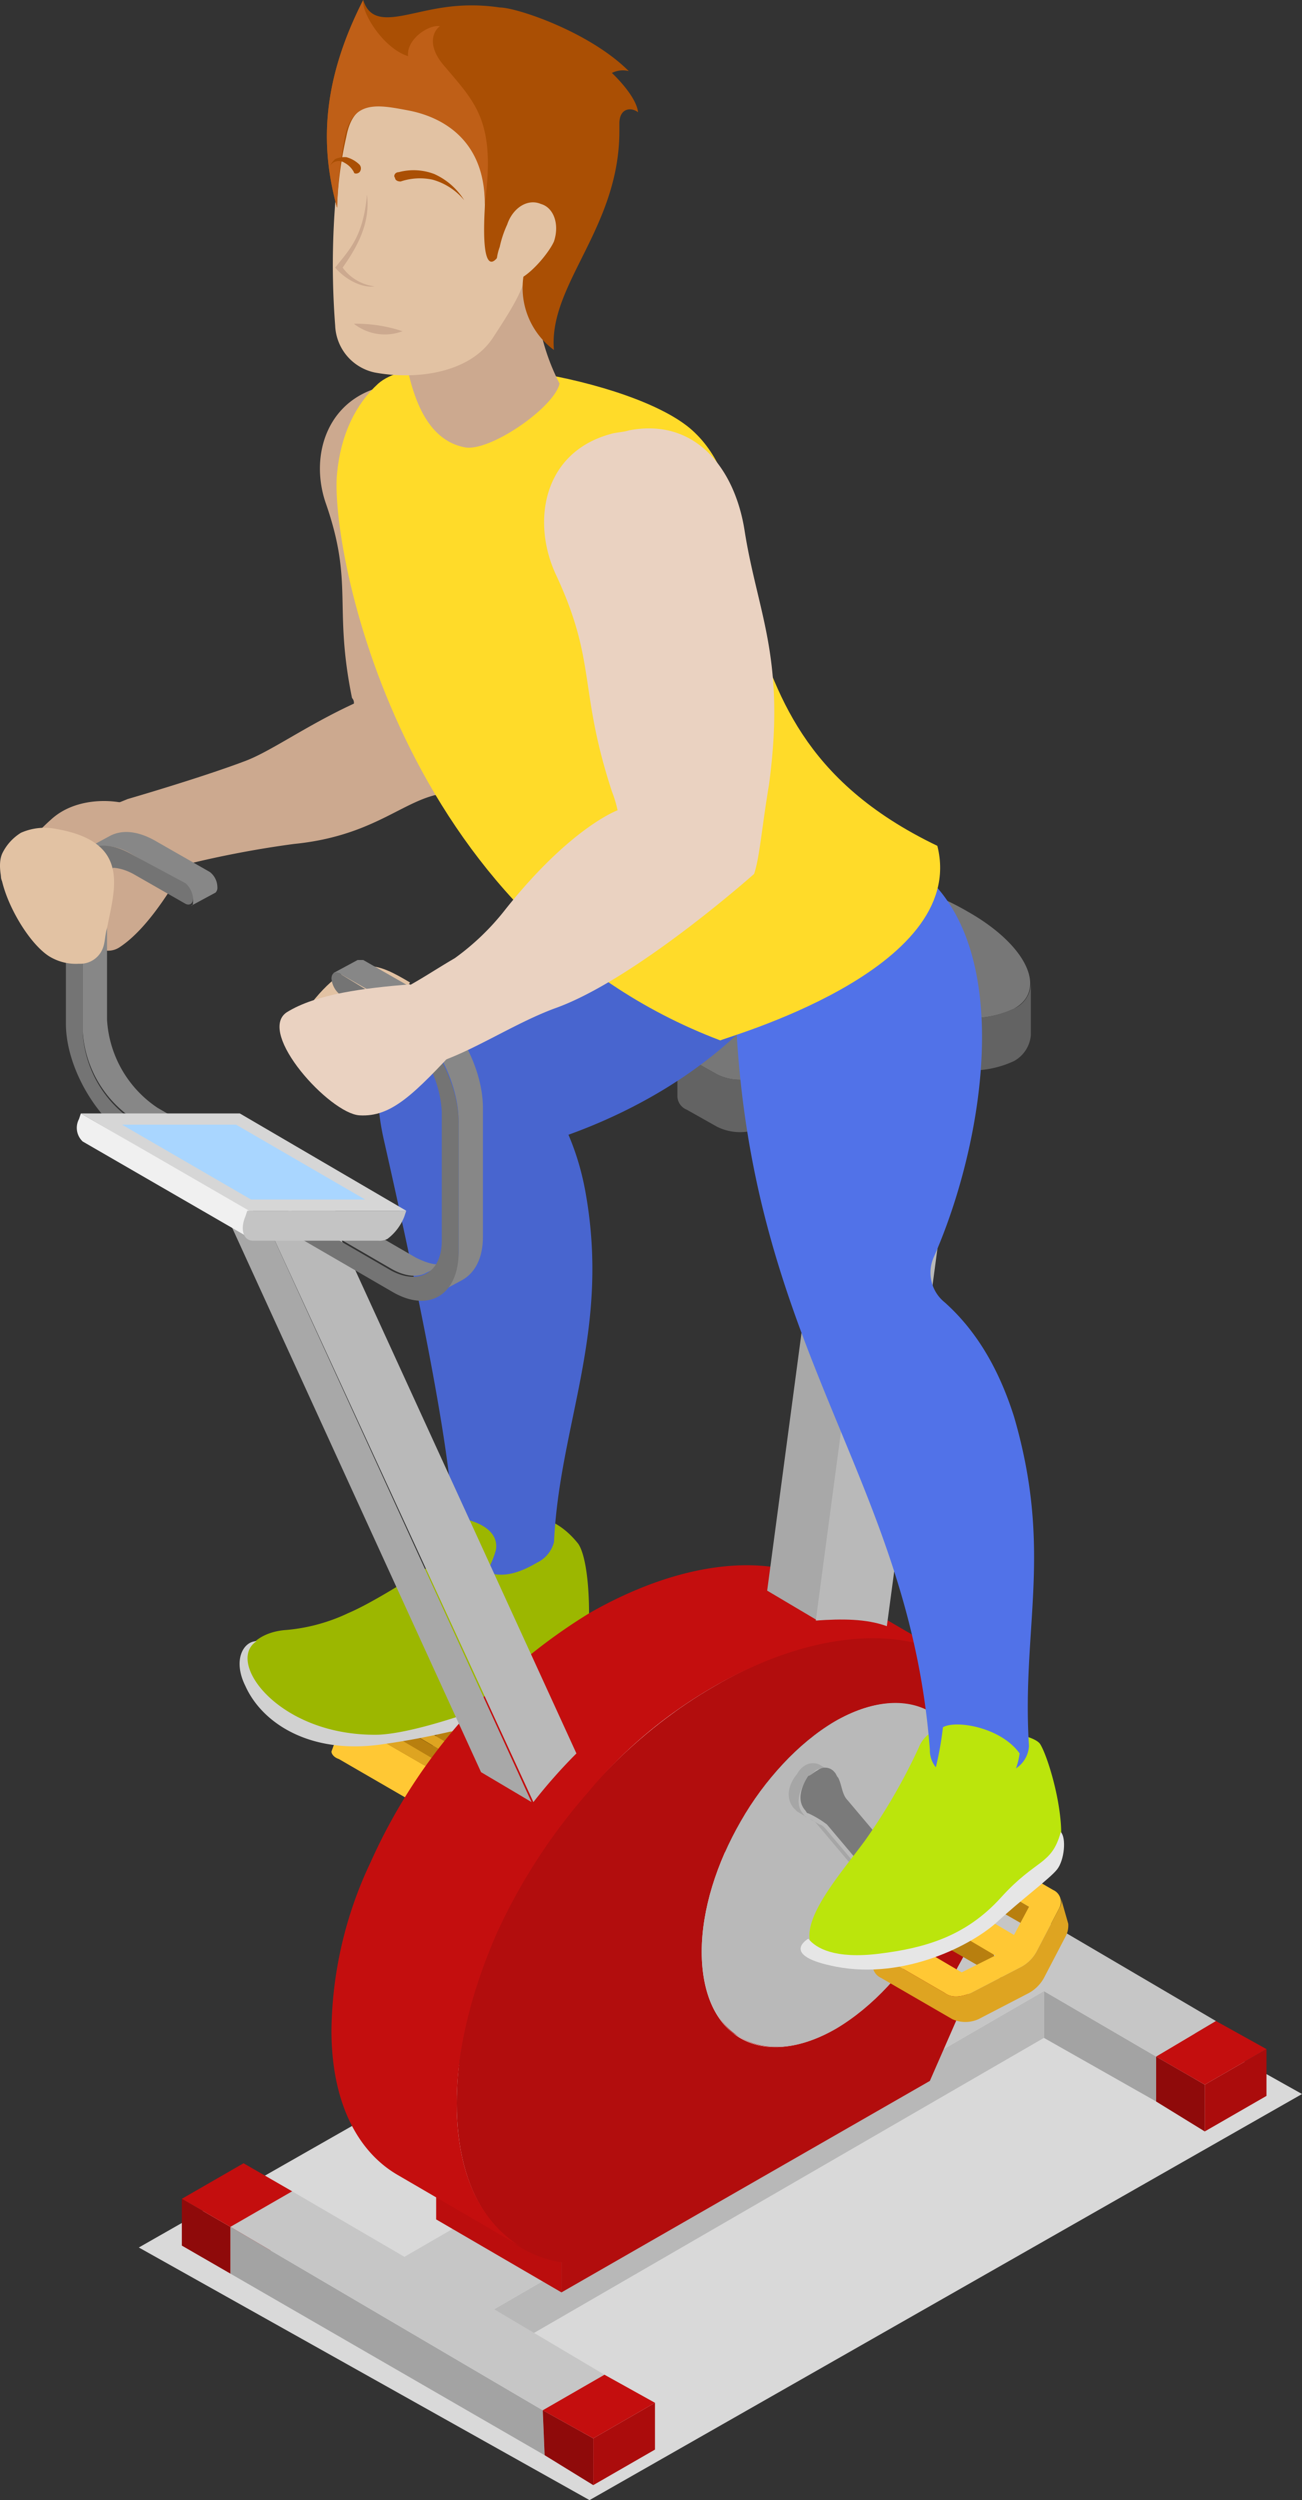
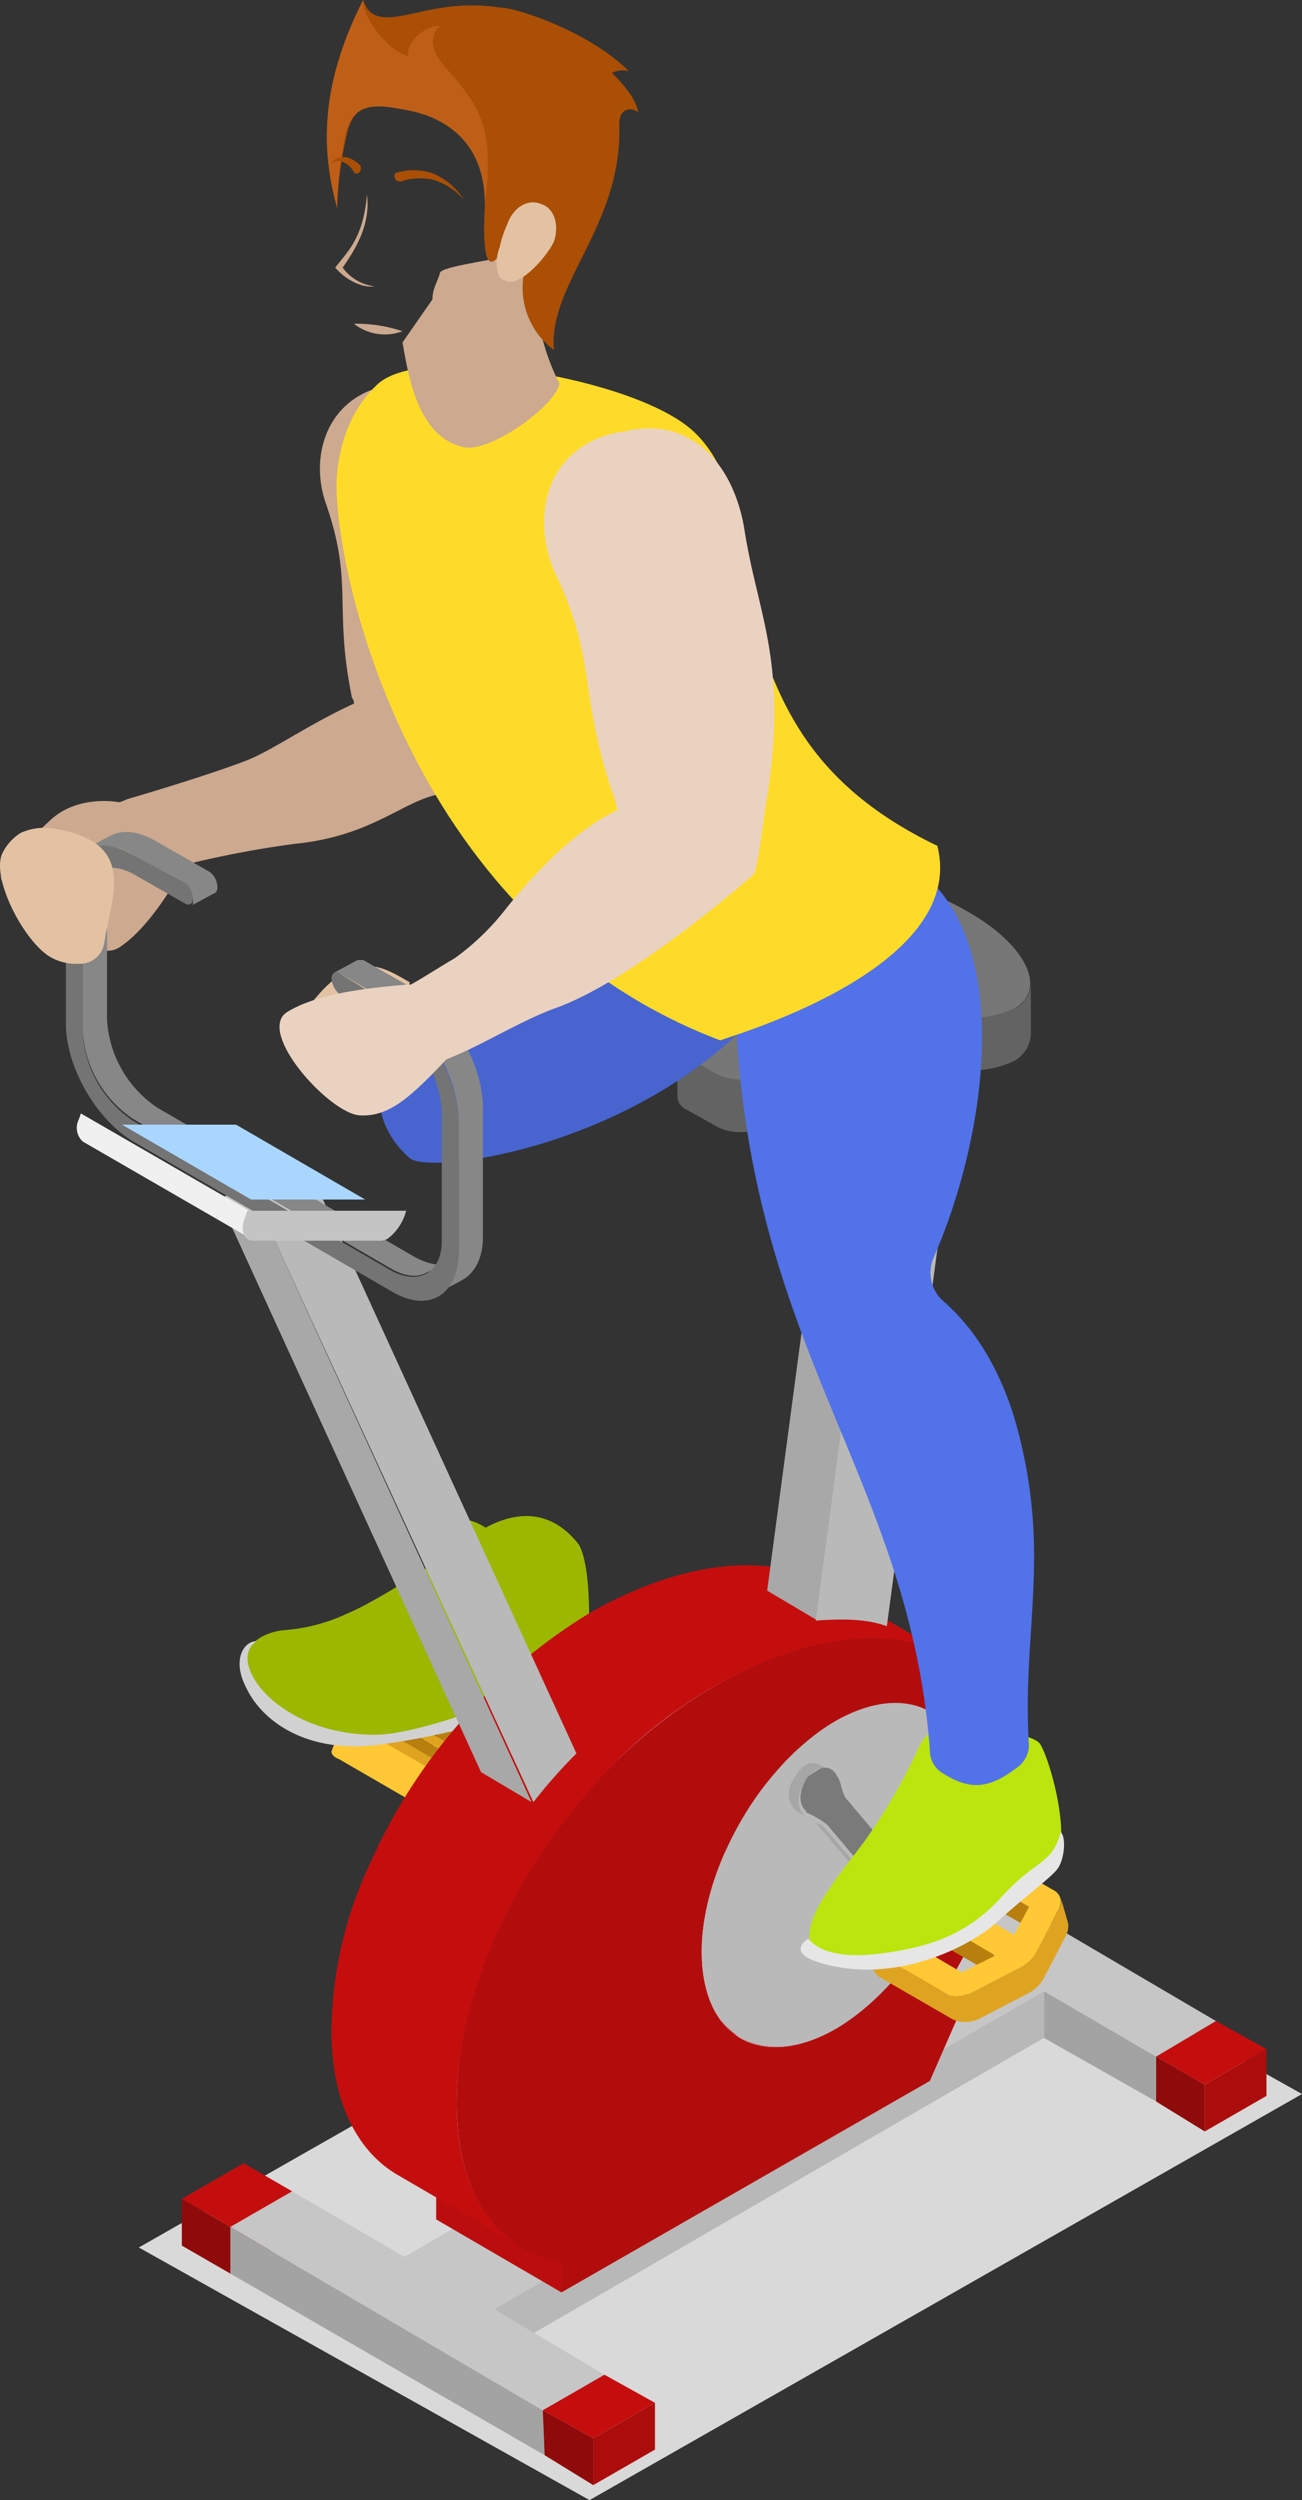
<svg xmlns="http://www.w3.org/2000/svg" width="170.043" height="326.292" viewBox="0 0 170.043 326.292">
  <rect x="0" y="0" width="170.043" height="326.292" fill="#333333" stroke="none" />
  <g id="グループ_62" data-name="グループ 62" transform="translate(0.024)">
    <g id="グループ_25" data-name="グループ 25" transform="translate(43.263 222.311)">
      <path id="パス_50" data-name="パス 50" d="M26.962,92.633l-1.71,4.64L21.1,96.54l1.71-4.64Z" transform="translate(-12.796 -89.763)" fill="#90640c" />
      <path id="パス_51" data-name="パス 51" d="M32.813,97.085l-1.71,4.64L22.8,96.84l1.71-4.64Z" transform="translate(-10.344 -89.33)" fill="#b87f0f" />
      <g id="グループ_23" data-name="グループ 23" transform="translate(24.423 8.975)">
        <path id="パス_52" data-name="パス 52" d="M29.654,94.7l-1.71,4.64a.239.239,0,0,1-.244.244L29.654,94.7Z" transform="translate(-27.7 -94.7)" fill="#ffc834" />
      </g>
      <path id="パス_53" data-name="パス 53" d="M22.575,91.9,21.11,96.54l-1.71.733,1.71-4.64Z" transform="translate(-15.248 -89.763)" fill="#90640c" />
      <path id="パス_54" data-name="パス 54" d="M32.556,98.25l-1.71,4.64L20.1,96.54l1.465-4.64Z" transform="translate(-14.238 -89.763)" fill="#b87f0f" />
      <path id="パス_55" data-name="パス 55" d="M41.39,100.248c-.244.244-.977.244-1.954,0l-6.35-.977a19.14,19.14,0,0,1-3.419-1.221l-9.281-5.373c-.733-.488-.977-.733-.977-.977L17.7,96.34c0,.244.244.733.977.977l9.281,5.373a14.123,14.123,0,0,0,3.419,1.221l6.35.977a2.676,2.676,0,0,0,1.954,0l2.687-1.221,1.71-4.64Z" transform="translate(-17.7 -90.051)" fill="#ffc834" />
      <path id="パス_56" data-name="パス 56" d="M40.381,101.222c-.244.244-.977.244-1.954,0l-6.35-.977a19.142,19.142,0,0,1-3.419-1.221L19.377,93.65c-.977-.488-1.221-.977-.733-1.221l2.687-1.221c.244-.244.977-.244,1.954,0l6.35.977a19.142,19.142,0,0,1,3.419,1.221l9.281,5.373c.977.488,1.221.977.733,1.221Zm-9.525-2.442,4.152.733-10.746-6.35-1.71.733,8.3,4.885ZM26.7,93.162l10.746,6.35,1.71-.733-8.3-4.885L26.7,93.162Z" transform="translate(-16.69 -91.025)" fill="#dea421" />
      <g id="グループ_24" data-name="グループ 24" transform="translate(18.063 6.533)">
        <path id="パス_57" data-name="パス 57" d="M49.285,93.944a1.83,1.83,0,0,0-1.221-.244.9.9,0,0,0-.733.244c-1.221.488-2.442,1.221-3.419,1.221L32.677,96.387a8.657,8.657,0,0,1-2.687-.733h-.977a3.472,3.472,0,0,0-1.465.488,5.061,5.061,0,0,0-2.2,3.175c-.488,1.221-.244,2.442.488,2.687l1.221.733c-.733-.488-.977-1.465-.488-2.687a7.437,7.437,0,0,1,2.2-3.175,3.472,3.472,0,0,1,1.465-.488h.977a11.01,11.01,0,0,0,2.687.733L45.133,95.9c.977,0,2.2-.977,3.419-1.221.244,0,.488-.244.733-.244a2.2,2.2,0,0,1,1.221.244Z" transform="translate(-25.096 -93.7)" fill="#a6a6a6" />
        <path id="パス_58" data-name="パス 58" d="M28.293,96.458a3.471,3.471,0,0,1,1.465-.488h.977a11.01,11.01,0,0,0,2.687.733l11.235-1.221c.977,0,2.2-.977,3.419-1.221.244,0,.488-.244.733-.244,1.71-.244,1.954,1.221,1.465,2.687a4.358,4.358,0,0,1-2.2,2.931c-.488.244-.733.244-1.221.488h-.733c-.977-.244-1.71-.733-2.931-.488l-11.235,1.221c-.977,0-2.2.977-3.419,1.465a2.2,2.2,0,0,1-1.221.244c-1.71.244-2.2-1.221-1.71-2.931A7.131,7.131,0,0,1,28.293,96.458Z" transform="translate(-24.619 -93.283)" fill="#7a7a7a" />
      </g>
    </g>
    <g id="グループ_26" data-name="グループ 26" transform="translate(31.267 134.863)">
      <path id="パス_59" data-name="パス 59" d="M41.342,84.887s-10.013,6.838-14.654,8.792a23.606,23.606,0,0,1-8.06,2.2c-3.663.244-5.862,2.442-5.617,5.129.733,4.4,7.815,10.746,18.562,9.281s23.935-5.862,25.4-8.06,1.71-14.654-.244-17.585C50.134,76.339,41.342,84.887,41.342,84.887Z" transform="translate(-12.493 -18.015)" fill="#9cb700" />
      <path id="パス_60" data-name="パス 60" d="M15.015,87.7h0c-4.152,2.687,2.931,12.456,15.875,12.212,6.35-.244,20.76-5.862,25.888-8.792A2.49,2.49,0,0,0,58,89.165h0c1.954,1.71-.977,4.152-.977,4.152-1.954,2.442-14.9,6.35-25.4,7.815C22.1,102.6,15.748,98.446,13.55,93.562h0C11.84,90.142,13.306,87.7,15.015,87.7Z" transform="translate(-12.788 -8.373)" fill="#d1d1d1" />
-       <path id="パス_61" data-name="パス 61" d="M36.059,56.881s-19.783-8.3-15.142,12.212,9.281,42.985,9.037,51.533a3.287,3.287,0,0,0,1.221,2.931c3.175,2.687,5.617,3.175,9.769.733a4.087,4.087,0,0,0,2.2-2.687c.733-15.387,7.327-27.354,4.152-45.427C46.072,69.093,42.653,61.766,36.059,56.881Z" transform="translate(-2.081 -55.22)" fill="#4865cf" />
      <path id="パス_62" data-name="パス 62" d="M24.905,87.227a8.813,8.813,0,0,0,1.221-6.106c1.71-.244,7.083.733,6.594,4.152a10.966,10.966,0,0,1-7.815,7.815c-4.4.977-2.2-2.931-1.954-3.175Z" transform="translate(0.768 -17.913)" fill="#9cb700" />
    </g>
    <path id="パス_63" data-name="パス 63" d="M2.467,80.84c2.442-2.442,9.281-4.885,12.212-6.106,0,0,9.281-2.687,15.142-4.885,3.419-1.221,8.06-4.64,14.41-7.571a.9.9,0,0,0-.244-.733c-2.442-11.967.244-14.9-3.419-25.4-2.2-6.35.244-13.921,8.06-15.387a6.762,6.762,0,0,1,2.2-.244C58.64,20.027,62.3,26.621,62.792,33.7c.488,9.525,3.175,15.875-1.71,29.308-1.954,5.129-1.71,7.083-2.2,9.525h0a11.152,11.152,0,0,1-4.152,1.71c-4.64,1.221-8.548,5.373-18.317,6.35A131.97,131.97,0,0,0,22.25,83.282c-1.71,2.931-4.885,8.3-8.548,10.746-3.175,2.2-7.571-3.419-8.792-6.594S-.708,84.015,2.467,80.84Z" transform="translate(1.963 29.552)" fill="#cca98f" />
    <path id="パス_64" data-name="パス 64" d="M16.815,43.281c-2.2-.733-7.083-.977-10.258,1.954-2.2,1.954-4.4,4.64-6.106,6.35-.733.733-.488,2.2.488,1.954a14.049,14.049,0,0,0,6.106-2.931c2.687-2.442,5.862,0,8.06-.977C17.548,48.9,21.944,45.235,16.815,43.281Z" transform="translate(0.071 61.738)" fill="#cca98f" />
    <path id="パス_65" data-name="パス 65" d="M100.452,98.4l58.86,32.971-93.052,53L7.4,151.4Z" transform="translate(10.708 141.923)" fill="#d9d9d9" />
    <g id="グループ_27" data-name="グループ 27" transform="translate(23.725 236.171)">
      <path id="パス_66" data-name="パス 66" d="M9.7,117.5v6.106l6.35,3.663v-6.106Z" transform="translate(-9.7 -66.7)" fill="#8f0a0a" />
      <path id="パス_67" data-name="パス 67" d="M12.3,121.74v6.106l8.06-4.64V117.1Z" transform="translate(-5.95 -67.277)" fill="#ab0c0c" />
      <path id="パス_68" data-name="パス 68" d="M9.7,120.24l6.35,3.663,8.06-4.64L17.76,115.6Z" transform="translate(-9.7 -69.44)" fill="#c40e0e" />
      <path id="パス_69" data-name="パス 69" d="M42.4,98.6v6.106l6.35,3.663v-6.106Z" transform="translate(37.463 -93.96)" fill="#8f0a0a" />
      <path id="パス_70" data-name="パス 70" d="M42.4,101.34,48.75,105l8.06-4.64L50.46,96.7Z" transform="translate(37.463 -96.7)" fill="#c40e0e" />
      <path id="パス_71" data-name="パス 71" d="M45,102.84v6.106l8.06-4.64V98.2Z" transform="translate(41.213 -94.537)" fill="#ab0c0c" />
      <path id="パス_72" data-name="パス 72" d="M45,100.1v6.106l14.654,8.548v-6.106Z" transform="translate(41.213 -91.796)" fill="#a3a3a3" />
      <path id="パス_73" data-name="パス 73" d="M61.8,112.64V118.5l7.815-4.64V108Z" transform="translate(65.444 -80.402)" fill="#b8b8b8" />
      <path id="パス_74" data-name="パス 74" d="M55.8,106.4v6.106l14.654,8.3v-5.862Z" transform="translate(56.79 -82.71)" fill="#a3a3a3" />
      <path id="パス_75" data-name="パス 75" d="M26.4,147.919v6.106l71.8-41.519V106.4Z" transform="translate(14.387 -82.71)" fill="#b8b8b8" />
      <path id="パス_76" data-name="パス 76" d="M12.3,119v6.106L53.331,148.8l-.244-5.862Z" transform="translate(-5.95 -64.537)" fill="#a3a3a3" />
      <path id="パス_77" data-name="パス 77" d="M29,131.54l.244,5.861,7.815-4.64V126.9Z" transform="translate(18.137 -53.142)" fill="#b8b8b8" />
      <path id="パス_78" data-name="パス 78" d="M12.3,149l40.787,23.935,8.06-4.64-14.41-8.548,71.8-41.519,14.654,8.548,7.815-4.64L100.223,98.2l-8.06,4.64,14.654,8.548-71.8,41.519L20.36,144.36Z" transform="translate(-5.95 -94.537)" fill="#c6c6c6" />
      <path id="パス_79" data-name="パス 79" d="M29,128.8l.244,5.862,6.35,3.908v-6.106Z" transform="translate(18.137 -50.402)" fill="#8f0a0a" />
      <path id="パス_80" data-name="パス 80" d="M31.7,133.04v6.106l8.06-4.64V128.4Z" transform="translate(22.031 -50.979)" fill="#ab0c0c" />
      <path id="パス_81" data-name="パス 81" d="M29,131.54l6.594,3.663,8.06-4.64L37.06,126.9Z" transform="translate(18.137 -53.142)" fill="#c40e0e" />
      <path id="パス_82" data-name="パス 82" d="M61.8,109.9v5.862l6.35,3.908v-6.106Z" transform="translate(65.444 -77.662)" fill="#8f0a0a" />
      <path id="パス_83" data-name="パス 83" d="M64.4,114.14v6.106l8.06-4.64V109.5Z" transform="translate(69.194 -78.238)" fill="#ab0c0c" />
      <path id="パス_84" data-name="パス 84" d="M61.8,112.64l6.35,3.663,8.06-4.64L69.615,108Z" transform="translate(65.444 -80.402)" fill="#c40e0e" />
    </g>
    <g id="グループ_44" data-name="グループ 44" transform="translate(43.263 204.283)">
      <g id="グループ_29" data-name="グループ 29" transform="translate(65.454 46.053)">
        <g id="グループ_28" data-name="グループ 28">
          <path id="パス_85" data-name="パス 85" d="M62.329,112.025,45.965,102.5a3.1,3.1,0,0,1-1.465.244l16.363,9.525a3.1,3.1,0,0,0,1.465-.244Z" transform="translate(-44.5 -102.5)" fill="#c40e0e" />
        </g>
      </g>
      <g id="グループ_31" data-name="グループ 31" transform="translate(37.123 50.938)">
        <g id="グループ_30" data-name="グループ 30">
          <path id="パス_86" data-name="パス 86" d="M61.719,114.025,45.356,104.5c-4.885,2.687-9.281,3.175-12.456,1.221l16.363,9.525c3.175,1.954,7.571,1.465,12.456-1.221Z" transform="translate(-32.9 -104.5)" fill="#c40e0e" />
        </g>
      </g>
      <g id="グループ_33" data-name="グループ 33" transform="translate(49.579 9.663)">
        <g id="グループ_32" data-name="グループ 32">
          <path id="パス_87" data-name="パス 87" d="M59.363,97.125,43,87.6c3.175,1.71,5.129,5.617,5.129,11.235A37.912,37.912,0,0,1,45.2,112.023l16.363,9.525a32.24,32.24,0,0,0,2.931-13.188c0-5.617-1.954-9.525-5.129-11.235Z" transform="translate(-30.788 -87.6)" fill="#c40e0e" />
          <path id="パス_88" data-name="パス 88" d="M64.3,107.025,47.938,97.5A33.926,33.926,0,0,1,41.1,108l16.363,9.525a38.971,38.971,0,0,0,6.838-10.5Z" transform="translate(-33.529 -73.321)" fill="#e79f9f" />
          <path id="パス_89" data-name="パス 89" d="M61.935,111.425,45.571,101.9A26.257,26.257,0,0,1,38,108.25l16.363,9.525a26.258,26.258,0,0,0,7.571-6.35Z" transform="translate(-38 -66.975)" fill="#c40e0e" />
        </g>
      </g>
      <g id="グループ_34" data-name="グループ 34" transform="translate(13.677 81.467)">
        <path id="パス_90" data-name="パス 90" d="M39.663,126.525,23.3,117v3.908l16.363,9.525Z" transform="translate(-23.3 -117)" fill="#bb0d0d" />
      </g>
      <g id="グループ_36" data-name="グループ 36" transform="translate(49.335 8.475)">
        <g id="グループ_35" data-name="グループ 35">
          <path id="パス_91" data-name="パス 91" d="M66.719,97.827,50.356,88.3c-3.175-1.954-7.571-1.465-12.456,1.221l16.363,9.525c4.885-2.687,9.281-3.175,12.456-1.221Z" transform="translate(-37.9 -87.113)" fill="#ccc" />
        </g>
      </g>
      <g id="グループ_38" data-name="グループ 38" transform="translate(32.238 10.884)">
        <g id="グループ_37" data-name="グループ 37">
          <path id="パス_92" data-name="パス 92" d="M58.735,97.625,42.371,88.1A30.825,30.825,0,0,0,34.8,94.45l16.363,9.525a29.935,29.935,0,0,1,7.571-6.35Z" transform="translate(-25.275 -88.1)" fill="#ccc" />
          <path id="パス_93" data-name="パス 93" d="M55.2,100.225,38.838,90.7A48.442,48.442,0,0,0,32,101.2l16.363,9.525a59.62,59.62,0,0,1,6.838-10.5Z" transform="translate(-29.313 -84.35)" fill="#ebebeb" />
          <path id="パス_94" data-name="パス 94" d="M50.194,104.625,33.831,95.1A32.24,32.24,0,0,0,30.9,108.288c0,5.617,1.954,9.281,5.129,11.235l16.363,9.525c-3.175-1.71-5.129-5.617-5.129-11.235a28.079,28.079,0,0,1,2.931-13.188Z" transform="translate(-30.9 -78.004)" fill="#ccc" />
        </g>
      </g>
      <g id="グループ_39" data-name="グループ 39" transform="translate(16.363 9.462)">
        <path id="パス_95" data-name="パス 95" d="M97.181,106.28c0,7.327-2.687,15.875-7.327,24.179-1.221,2.2-.244,4.152,1.465,3.175L86.19,145.357l-48.113,27.6v-3.908c-8.548-1.465-13.677-9.037-13.677-20.76,0-19.294,13.677-42.985,33.7-54.463C78.131,82.1,97.181,86.986,97.181,106.28Zm-23.2,32.238c9.525-5.617,17.34-19.05,17.34-30.04S83.5,92.847,73.735,98.465c-9.525,5.617-17.34,19.05-17.34,30.04,0,11.235,7.815,15.631,17.585,10.013Z" transform="translate(-24.4 -87.518)" fill="#b20d0d" />
      </g>
      <g id="グループ_40" data-name="グループ 40" transform="translate(48.358 17.971)">
        <path id="パス_96" data-name="パス 96" d="M54.84,93.44c-9.525,5.617-17.34,19.05-17.34,30.04s7.815,15.631,17.585,10.013c9.525-5.617,17.34-19.05,17.34-30.04C72.425,92.219,64.61,87.823,54.84,93.44Z" transform="translate(-37.5 -91.002)" fill="#b9b9b9" />
      </g>
      <g id="グループ_43" data-name="グループ 43" transform="translate(59.722 25.843)">
        <g id="グループ_42" data-name="グループ 42">
          <g id="グループ_41" data-name="グループ 41">
            <path id="パス_97" data-name="パス 97" d="M49.654,100.233h0A10.054,10.054,0,0,0,47.7,99.5l1.221.733a16.83,16.83,0,0,0,1.954.733h.244Z" transform="translate(-34.153 -86.617)" fill="#696969" />
            <path id="パス_98" data-name="パス 98" d="M53.558,110.388a1.269,1.269,0,0,1-.488-.977c-.244-.977-.488-2.442-1.221-3.175l-6.594-7.815c-.244-.244-.488-.488-.733-.488L43.3,97.2c.244.244.488.244.733.488l6.594,7.815c.733.733.733,1.954,1.221,3.175a1.852,1.852,0,0,0,.488.977l.488.488,1.221.733C53.8,110.633,53.8,110.388,53.558,110.388Z" transform="translate(-40.499 -89.934)" fill="#a6a6a6" />
            <path id="パス_99" data-name="パス 99" d="M43.977,100.758c-.977-1.221-.488-2.931.488-4.4l1.221-1.221c.488-.244,1.221-.488,1.71,0l-1.221-.733a2.065,2.065,0,0,0-1.71,0,2.943,2.943,0,0,0-1.221,1.221c-1.221,1.465-1.465,3.175-.488,4.4l.488.488h0l1.221.733h0C44.221,101.247,44.221,101,43.977,100.758Z" transform="translate(-42.153 -94.225)" fill="#a6a6a6" />
          </g>
          <path id="パス_100" data-name="パス 100" d="M45.024,94.8a1.569,1.569,0,0,1,2.2.244c.244.244.244.488.488.733.488.977.488,2.2,1.221,2.931l6.594,7.815a5.751,5.751,0,0,0,2.442,1.221c.244.244.488.244.733.488.977,1.221.488,3.175-.488,4.64a6.476,6.476,0,0,1-1.465,1.221,1.546,1.546,0,0,1-2.2-.244,1.269,1.269,0,0,1-.488-.977c-.488-.977-.488-2.442-1.221-3.175l-6.594-7.815a12.936,12.936,0,0,0-2.442-1.465c-.244,0-.244-.244-.488-.488-.977-1.221-.488-2.931.488-4.4C44.047,95.534,44.536,95.045,45.024,94.8Z" transform="translate(-41.246 -93.885)" fill="#7a7a7a" />
        </g>
        <path id="パス_101" data-name="パス 101" d="M54.2,99.9l.977,3.419-4.4,2.2L49.8,102.1Z" transform="translate(-31.124 -86.04)" fill="#90640c" />
        <path id="パス_102" data-name="パス 102" d="M49.854,101.9l.977,3.175-1.71,3.663L47.9,105.563Z" transform="translate(-33.865 -83.155)" fill="#90640c" />
        <path id="パス_103" data-name="パス 103" d="M59.9,104.785l1.221,3.419-8.548-4.885L51.6,99.9Z" transform="translate(-28.528 -86.04)" fill="#b87f0f" />
        <path id="パス_104" data-name="パス 104" d="M59.446,108.006l1.221,3.419-10.99-6.35L48.7,101.9Z" transform="translate(-32.711 -83.155)" fill="#b87f0f" />
        <path id="パス_105" data-name="パス 105" d="M68.525,112.506a5,5,0,0,1-1.954,1.954l-6.594,3.419c-1.221.488-2.442.733-3.419,0l-9.281-5.373a1.693,1.693,0,0,1-.733-2.442l2.931-5.617a5,5,0,0,1,1.954-1.954l6.594-3.419c1.221-.488,2.442-.733,3.419,0l9.281,5.373a1.693,1.693,0,0,1,.733,2.442Zm-9.769,2.687,4.4-2.2-10.746-6.35-1.954,3.663,8.3,4.885Zm-3.908-11.235,10.746,6.35,1.954-3.663-8.3-4.885-4.4,2.2Z" transform="translate(-36.172 -87.9)" fill="#ffc834" />
        <path id="パス_106" data-name="パス 106" d="M72.677,104.819,71.7,101.4a1.615,1.615,0,0,1-.244,1.465l-2.931,5.617a5,5,0,0,1-1.954,1.954l-6.594,3.419c-1.221.488-2.442.733-3.419,0l-9.281-5.373c-.488-.244-.733-.733-.977-.977l.977,3.419a1.907,1.907,0,0,0,.977.977l9.281,5.373a4.172,4.172,0,0,0,3.419,0l6.594-3.419A5,5,0,0,0,69.5,111.9l2.931-5.617A3.1,3.1,0,0,0,72.677,104.819Z" transform="translate(-36.172 -83.876)" fill="#dea421" />
      </g>
      <path id="パス_107" data-name="パス 107" d="M22.829,122.37A73.078,73.078,0,0,1,51.4,89.887c11.967-6.838,23.446-8.06,31.017-3.663l16.363,9.525c-7.327-4.4-19.05-3.175-31.017,3.663A60.8,60.8,0,0,0,51.16,113.333a75.274,75.274,0,0,0-11.967,18.562c-3.175,7.327-5.129,14.9-5.129,21.981,0,9.281,3.175,15.631,8.548,18.806l-16.363-9.525c-5.373-3.175-8.548-9.769-8.548-18.806A52.421,52.421,0,0,1,22.829,122.37Z" transform="translate(-17.7 -83.643)" fill="#c40e0e" />
    </g>
    <g id="グループ_52" data-name="グループ 52" transform="translate(28.609 128.465)">
      <g id="グループ_48" data-name="グループ 48" transform="translate(0 24.179)">
        <g id="グループ_45" data-name="グループ 45" transform="translate(0 3.908)">
          <path id="パス_108" data-name="パス 108" d="M18.294,68.008,11.7,64.1l34.192,74.735,6.594,3.908Z" transform="translate(-11.7 -64.1)" fill="#a8a8a8" />
        </g>
        <g id="グループ_46" data-name="グループ 46">
          <path id="パス_109" data-name="パス 109" d="M25.133,66.163,18.783,62.5,11.7,66.408l6.594,3.908Z" transform="translate(-11.7 -62.5)" fill="#c6c6c6" />
        </g>
        <g id="グループ_47" data-name="グループ 47" transform="translate(6.594 3.663)">
          <path id="パス_110" data-name="パス 110" d="M14.4,68.152l34.437,74.735a69.564,69.564,0,0,1,5.617-6.35L21.238,64Z" transform="translate(-14.4 -64)" fill="#b9b9b9" />
        </g>
      </g>
      <g id="グループ_51" data-name="グループ 51" transform="translate(71.56)">
        <g id="グループ_49" data-name="グループ 49" transform="translate(0 2.198)">
          <path id="パス_111" data-name="パス 111" d="M57.608,57.408,51.258,53.5,41,130.433l6.594,3.908Z" transform="translate(-41 -53.5)" fill="#a8a8a8" />
        </g>
        <g id="グループ_50" data-name="グループ 50" transform="translate(6.35)">
          <path id="パス_112" data-name="パス 112" d="M53.858,58.706,43.6,135.638c3.419-.244,6.594-.244,9.281.733L64.115,52.6Z" transform="translate(-43.6 -52.6)" fill="#b9b9b9" />
        </g>
      </g>
    </g>
    <g id="グループ_53" data-name="グループ 53" transform="translate(88.446 118.696)">
      <path id="パス_113" data-name="パス 113" d="M41.9,55.438V48.6h0v6.838Z" transform="translate(-27.979 -48.6)" fill="#636363" />
      <path id="パス_114" data-name="パス 114" d="M37.421,62.269l3.908,2.2a6.727,6.727,0,0,0,6.106,0l10.013-5.129c4.4-2.2,10.99-2.2,16.852-2.2a13.08,13.08,0,0,0,5.862-1.221,3.684,3.684,0,0,0,2.2-3.419v6.838a4.25,4.25,0,0,1-2.2,3.419A13.08,13.08,0,0,1,74.3,63.979c-5.862,0-12.456-.244-16.852,2.2L47.435,71.306a6.726,6.726,0,0,1-6.106,0l-3.908-2.2A1.936,1.936,0,0,1,36.2,67.4V60.56A1.936,1.936,0,0,0,37.421,62.269Z" transform="translate(-36.2 -42.975)" fill="#636363" />
    </g>
    <path id="パス_115" data-name="パス 115" d="M52.431,48.059a3.684,3.684,0,0,0-2.2,3.419c0,3.419.244,7.327-3.663,9.769l-9.281,5.617c-1.71.977-1.465,2.687.244,3.663l3.908,2.2a6.727,6.727,0,0,0,6.106,0L57.56,67.6c4.4-2.2,10.99-2.2,16.852-2.2a13.08,13.08,0,0,0,5.862-1.221c4.4-2.442,1.71-8.3-6.106-12.7C66.6,47.082,56.827,45.372,52.431,48.059Z" transform="translate(52.134 67.462)" fill="#777" />
    <g id="グループ_57" data-name="グループ 57" transform="translate(42.667)">
      <path id="パス_116" data-name="パス 116" d="M51.173,47.9C19.423,58.158,15.515,74.521,24.308,82.092c2.687,2.2,30.529-1.465,46.648-20.271,2.931-2.442,6.594-.733,8.06-4.152A3.471,3.471,0,0,0,79.5,56.2Z" transform="translate(-13.454 69.086)" fill="#4865cf" />
      <g id="グループ_54" data-name="グループ 54" transform="translate(63.019 225.425)">
        <path id="パス_117" data-name="パス 117" d="M61.432,92.3a4.186,4.186,0,0,0-3.908,2.687A76.061,76.061,0,0,1,50.441,107.2c-4.152,5.617-11.967,14.165-3.175,15.875,7.815,1.465,16.119-1.71,21.981-7.327,6.106-5.373,5.862-4.885,6.35-6.106,1.71-3.908-.977-13.188-2.2-15.142C72.422,93.033,65.584,92.3,61.432,92.3Z" transform="translate(-43.259 -92.3)" fill="#bbe50c" />
      </g>
      <path id="パス_118" data-name="パス 118" d="M43.8,111.821c.977,1.221,3.419,2.687,9.281,1.954s11.235-2.2,15.875-7.327,6.594-4.152,7.815-8.548c.733.733.488,3.663-.488,4.885s-4.64,3.908-7.815,6.838-11.967,7.571-21,5.862C39.888,114.019,43.8,111.821,43.8,111.821Z" transform="translate(19.079 141.202)" fill="#e6e6e6" />
      <path id="パス_119" data-name="パス 119" d="M40.454,56.222c0-7.815-1.954-9.525-1.954-9.525C80.019,35.463,75.867,77.959,66.342,99.451a4.975,4.975,0,0,0,1.465,5.862c4.64,4.152,7.327,9.525,9.037,14.9,5.129,17.585.977,27.6,1.954,42.985a3.724,3.724,0,0,1-1.71,2.931c-3.908,2.931-6.35,2.687-9.769.488a3.482,3.482,0,0,1-1.465-2.931C62.923,125.1,38.744,108.976,40.454,56.222Z" transform="translate(12.896 64.672)" fill="#5172e8" />
      <path id="パス_120" data-name="パス 120" d="M96.439,82.209c-17.829-8.548-21-20.271-24.423-30.04-1.954-5.129-.244-17.585-7.571-24.179-7.571-6.838-34.925-11.479-41.031-6.106-2.931,2.687-4.885,6.594-5.373,11.723-.977,9.525,8.06,58.127,50.067,74C68.108,107.365,100.591,98.572,96.439,82.209Z" transform="translate(-16.712 28.183)" fill="#ffdb29" />
      <g id="グループ_56" data-name="グループ 56">
        <path id="パス_121" data-name="パス 121" d="M25.408,20.322c0-1.465.733-2.442.977-3.419,0-.977,8.06-1.71,12.456-3.175s-.733-.733.488,2.442c-.977,2.931-.244,9.525,2.687,15.142-.733,3.175-9.281,9.037-12.456,8.3-6.106-1.221-7.327-9.525-8.06-13.677Z" transform="translate(-11.623 18.755)" fill="#cca98f" />
-         <path id="パス_122" data-name="パス 122" d="M20.034,6.37c.733-4.152,1.221-.488,1.221-.488l22.469,2.2,2.2,11.479c-3.663,11.967-2.2,10.5-7.327,18.317-3.175,4.64-10.258,5.373-15.387,4.4a6.522,6.522,0,0,1-5.129-6.106,103.618,103.618,0,0,1,.488-20.76C19.546,10.033,20.034,6.37,20.034,6.37Z" transform="translate(-16.996 6.33)" fill="#e2c2a3" />
        <path id="パス_123" data-name="パス 123" d="M18.785,27.11C16.831,20.027,16.342,11.479,22.2,0c1.221,3.908,5.373,1.71,10.5.977a24.56,24.56,0,0,1,7.327,0h0c2.2,0,11.723,3.175,16.852,8.3a3.2,3.2,0,0,0-2.2.244s3.175,2.931,3.419,5.129c-.977-.733-2.442-.488-2.442,1.465h0V17.1c0,12.7-9.281,20.027-8.548,28.575a10.073,10.073,0,0,1-3.908-10.013c.488-2.931-2.2-4.4-2.931-2.931s-2.687,3.908-2.2-5.373c.488-9.525-5.862-12.456-9.769-13.188s-7.327-1.465-8.3,3.663A48.378,48.378,0,0,0,18.785,27.11Z" transform="translate(-17.456)" fill="#aa4f04" />
        <path id="パス_124" data-name="パス 124" d="M34.026,15.91c.733-2.2,0-4.4-1.71-4.885-1.71-.733-3.663.488-4.4,2.687a13.769,13.769,0,0,0-.977,2.931c-.733,1.954-.488,4.152.733,4.4C29.63,22.016,33.293,17.62,34.026,15.91Z" transform="translate(-4.367 15.595)" fill="#e2c2a3" />
        <path id="パス_125" data-name="パス 125" d="M28.065,7.327c-.244-2.2,2.687-4.152,4.152-3.908-.977.733-1.71,2.687.733,5.373,3.908,4.64,6.594,7.083,5.129,17.829,0-8.792-6.106-11.479-10.013-12.212s-7.327-1.465-8.3,3.663a55.919,55.919,0,0,0-.977,9.037C16.831,20.027,16.342,11.479,22.2,0,21.96,1.71,24.89,6.35,28.065,7.327Z" transform="translate(-17.456)" fill="#bf5f17" />
        <g id="グループ_55" data-name="グループ 55" transform="translate(0.352 20.515)">
          <path id="パス_126" data-name="パス 126" d="M22.052,10.4c.488,3.908-1.465,7.083-3.175,9.525a6.019,6.019,0,0,0,4.152,2.442c-1.465.244-3.663-.733-5.129-2.442C19.61,17.727,21.563,16.017,22.052,10.4Z" transform="translate(-17.167 -5.515)" fill="#cca98f" />
          <path id="パス_127" data-name="パス 127" d="M18.9,17.3a6.543,6.543,0,0,0,6.35.977A19.132,19.132,0,0,0,18.9,17.3Z" transform="translate(-15.725 4.437)" fill="#cca98f" />
          <path id="パス_128" data-name="パス 128" d="M21.157,10.09c-.244-.244,0-.733.488-.733a7.56,7.56,0,0,1,4.64.244,8.886,8.886,0,0,1,3.908,3.419,8.228,8.228,0,0,0-4.152-2.687,7.862,7.862,0,0,0-4.152.244C21.4,10.578,21.157,10.334,21.157,10.09Z" transform="translate(-12.609 -7.403)" fill="#aa4f04" />
          <path id="パス_129" data-name="パス 129" d="M21.508,10.354c-.244.244-.733.244-.733,0a2.943,2.943,0,0,0-1.221-1.221,1.354,1.354,0,0,0-1.954.488,3.372,3.372,0,0,1,.733-.977A3.1,3.1,0,0,1,19.8,8.4a3.936,3.936,0,0,1,1.71.977A.743.743,0,0,1,21.508,10.354Z" transform="translate(-17.6 -8.4)" fill="#aa4f04" />
        </g>
      </g>
-       <path id="パス_130" data-name="パス 130" d="M51.41,92.512a43.6,43.6,0,0,1-1.71,8.06l6.594,2.687a9.766,9.766,0,0,0,5.129-7.327C58.981,92.512,53.119,91.535,51.41,92.512Z" transform="translate(29.05 132.913)" fill="#bbe50c" />
    </g>
    <path id="パス_131" data-name="パス 131" d="M16.4,57.193c7.571,5.129,9.769,3.419,9.769,3.419l3.663-6.838C25.681,51.332,22.262,49.378,16.4,57.193Z" transform="translate(23.688 74.447)" fill="#e2c2a3" />
    <g id="グループ_59" data-name="グループ 59" transform="translate(8.583 108.585)">
      <g id="グループ_58" data-name="グループ 58" transform="translate(2.198)">
        <path id="パス_132" data-name="パス 132" d="M4.4,51.762c0-2.2.733-3.663,1.954-4.152L9.529,45.9a4.59,4.59,0,0,0-1.954,4.152V66.9a14.854,14.854,0,0,0,6.594,11.479l33.7,19.538c1.954.977,3.419,1.221,4.64.488l-3.175,1.465c-1.221.733-2.931.488-4.64-.488l-33.7-19.538A14.854,14.854,0,0,1,4.4,68.369Z" transform="translate(-4.4 -42.383)" fill="#878787" />
        <path id="パス_133" data-name="パス 133" d="M18.421,54.083c.244,0,.244-.244.244-.733a3.015,3.015,0,0,0-.977-1.954L10.85,47.488a6.8,6.8,0,0,0-6.35-.733l3.175-1.71c1.71-.977,3.908-.733,6.35.733l6.838,3.908a2.538,2.538,0,0,1,.977,1.954.9.9,0,0,1-.244.733Z" transform="translate(-4.256 -44.46)" fill="#878787" />
        <path id="パス_134" data-name="パス 134" d="M34.163,89.156V72.3c0-5.617-3.908-12.456-8.792-15.387L18.533,53.01H17.8l3.175-1.71h.733l6.838,3.908c4.885,2.931,8.792,9.769,8.792,15.387V87.446c0,2.687-.977,4.64-2.687,5.617l-3.175,1.71C33.187,93.8,34.163,91.842,34.163,89.156Z" transform="translate(14.927 -34.595)" fill="#878787" />
      </g>
      <path id="パス_135" data-name="パス 135" d="M12.292,46.437C7.408,43.506,3.5,45.948,3.5,51.566V68.418c0,5.617,3.908,12.456,8.792,15.387L46,103.343c4.885,2.931,8.792.488,8.792-5.129V81.362c0-5.617-3.908-12.456-8.792-15.387l-6.838-4.152c-.488-.244-.977,0-.977.733a3.015,3.015,0,0,0,.977,1.954L46,68.418A14.854,14.854,0,0,1,52.59,79.9V96.748c0,4.152-2.931,5.862-6.594,3.908l-33.7-19.538A14.854,14.854,0,0,1,5.7,69.639V52.787c0-4.152,2.931-5.862,6.594-3.908l6.838,3.908c.488.244.977,0,.977-.733a3.015,3.015,0,0,0-.977-1.954Z" transform="translate(-3.5 -43.408)" fill="#747474" />
    </g>
    <g id="グループ_60" data-name="グループ 60" transform="translate(10.038 145.317)">
      <path id="パス_136" data-name="パス 136" d="M15.473,65.275,10.1,62.1h5.617l5.373,3.175Z" transform="translate(4.564 -55.75)" fill="#a8a8a8" />
-       <path id="パス_137" data-name="パス 137" d="M26.037,72.2,4.3,59.5H25.06L46.8,72.2Z" transform="translate(-3.802 -59.5)" fill="#d6d6d6" />
      <path id="パス_138" data-name="パス 138" d="M26.331,72.933l.244-.733L4.594,59.5l-.244.733a2.439,2.439,0,0,0,.488,2.931l21.981,12.7C25.842,75.375,25.842,74.154,26.331,72.933Z" transform="translate(-4.096 -59.5)" fill="#f0f0f0" />
      <path id="パス_139" data-name="パス 139" d="M13.548,64.7h20.76l-.244.733a6.668,6.668,0,0,1-2.2,2.931,2.2,2.2,0,0,1-1.221.244H14.28c-1.221,0-1.71-1.465-.977-3.175Z" transform="translate(8.687 -52)" fill="#c4c4c4" />
      <path id="パス_140" data-name="パス 140" d="M23.352,69.869h14.9L21.4,60.1H6.5Z" transform="translate(-0.629 -58.635)" fill="#a9d6ff" />
    </g>
    <path id="パス_141" data-name="パス 141" d="M13.956,57.33C14.933,52.2,17.131,46.1,7.361,44.386a7.65,7.65,0,0,0-4.64.488A6.5,6.5,0,0,0,.279,47.561C-1.187,50.736,2.965,58.8,6.384,60.994a6.658,6.658,0,0,0,3.908.977,3.153,3.153,0,0,0,3.175-2.2C13.711,59.04,13.711,58.063,13.956,57.33Z" transform="translate(0 63.808)" fill="#e2c2a3" />
    <g id="グループ_61" data-name="グループ 61" transform="translate(36.479 55.909)">
      <path id="パス_142" data-name="パス 142" d="M66.915,36.345c-1.221-8.06-6.35-14.9-15.142-13.188-.733.244-1.71.244-2.442.488-8.792,2.442-10.258,11.479-7.083,18.317,5.373,11.479,2.931,14.9,7.327,28.331a15.174,15.174,0,0,1,.733,2.442s-6.106,2.2-14.654,12.944a32.392,32.392,0,0,1-6.594,6.35c-2.931,1.71-5.373,3.419-8.06,4.64l3.908,9.525c5.373-1.221,11.235-5.373,17.1-7.571,10.5-3.663,26.133-17.585,26.133-17.585.733-2.2.977-5.862,1.954-11.723C72.288,52.952,68.625,47.091,66.915,36.345Z" transform="translate(-6.156 -22.892)" fill="#ead2c1" />
      <path id="パス_143" data-name="パス 143" d="M31.964,52.6c-5.862.488-12.212,1.221-16.119,3.663C11.937,58.95,21.462,69.452,25.37,69.7c4.152.244,7.083-2.687,13.188-9.281Z" transform="translate(-14.922 19.957)" fill="#ead2c1" />
    </g>
  </g>
</svg>